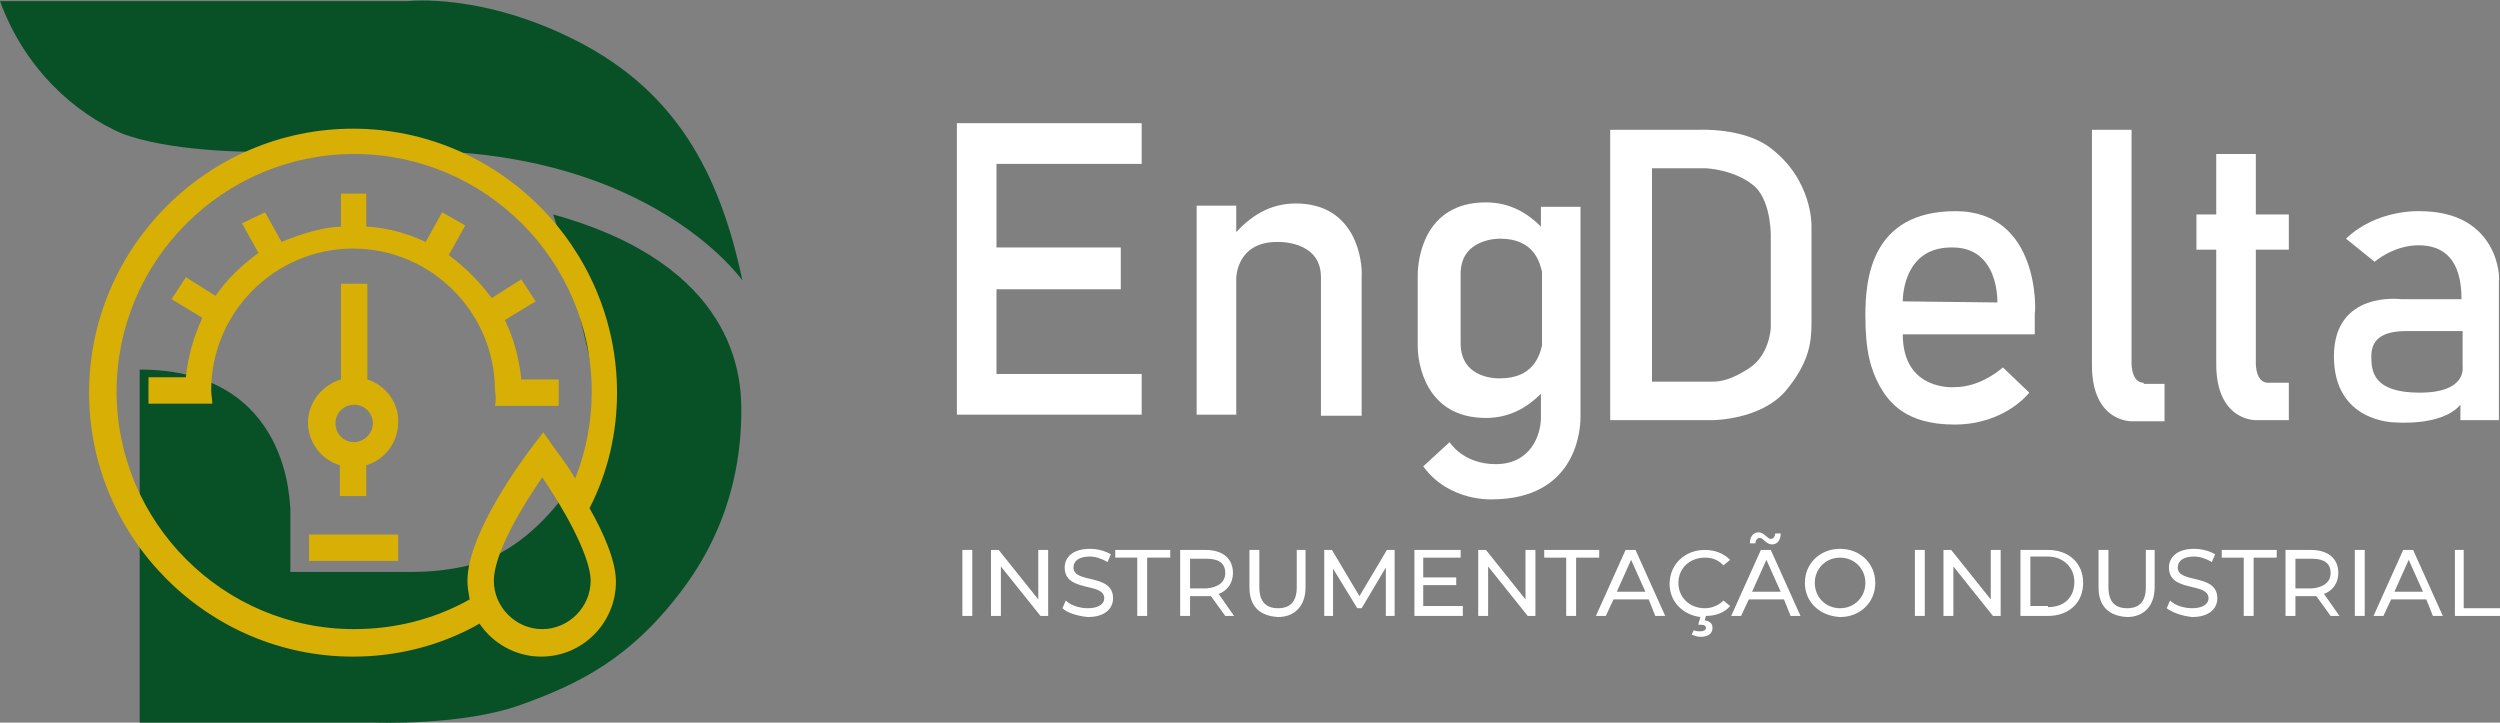
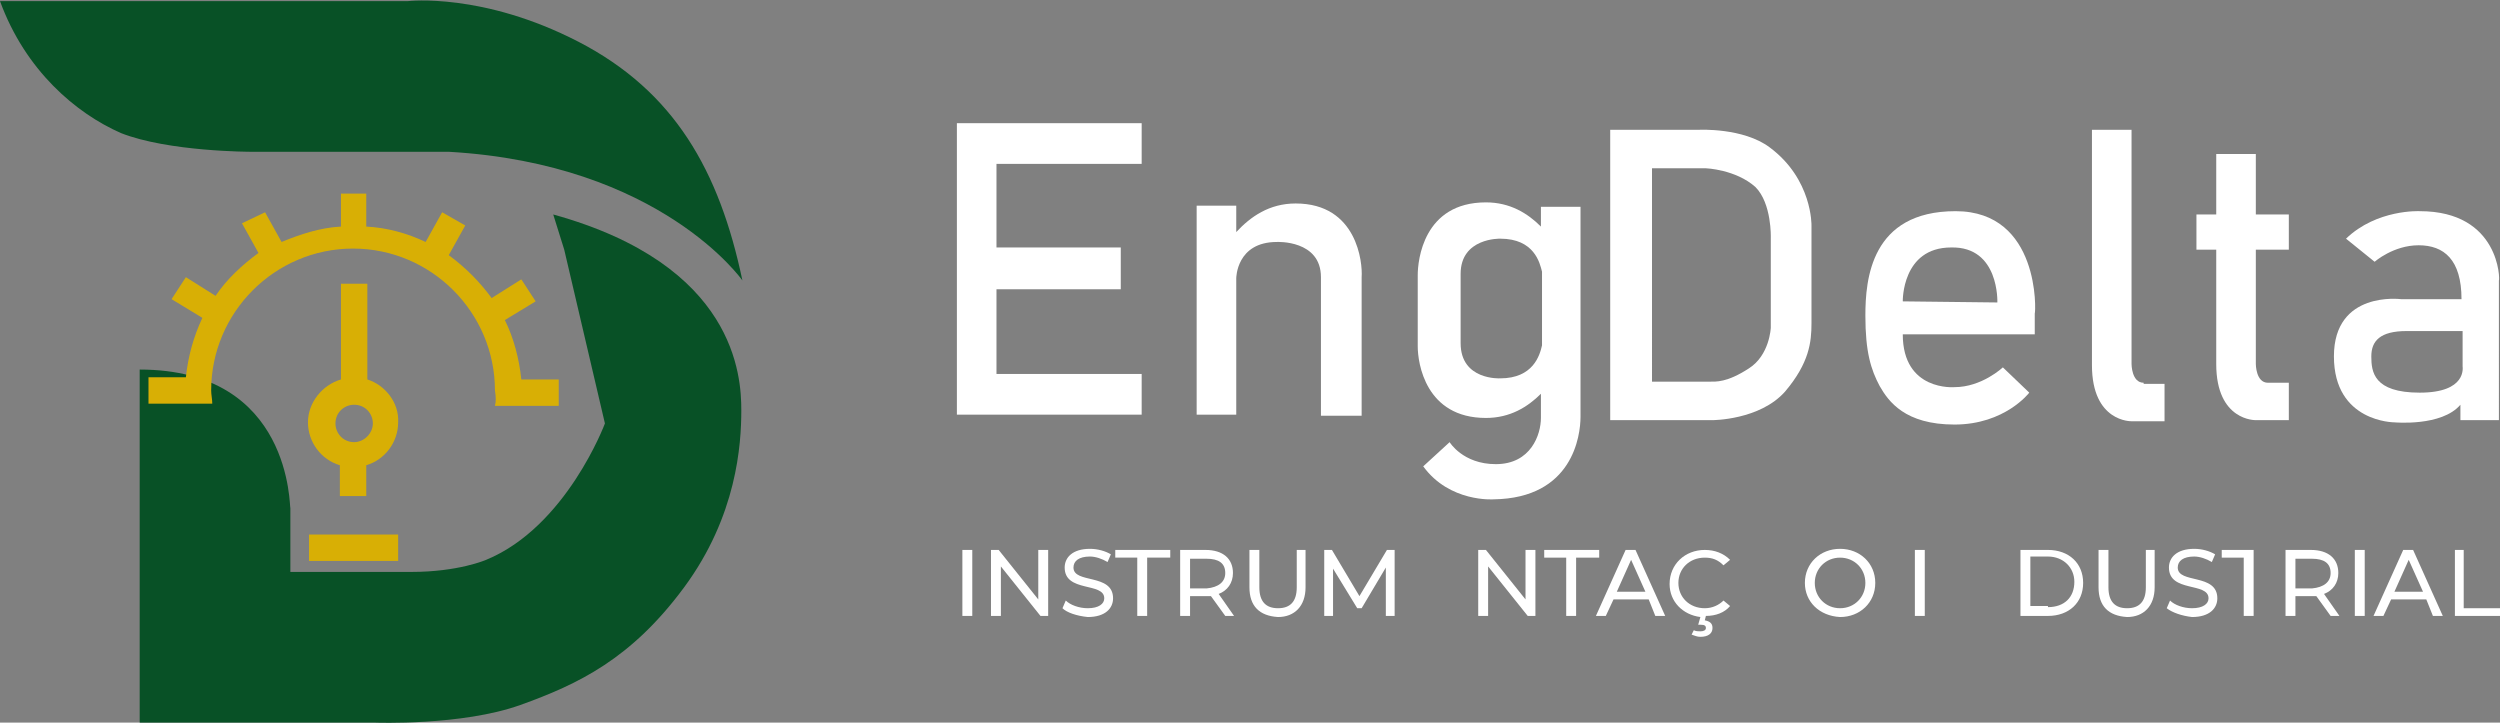
<svg xmlns="http://www.w3.org/2000/svg" version="1.1" id="Camada_1" x="0px" y="0px" viewBox="0 0 227.3 65.7" style="enable-background:new 0 0 227.3 65.7;" xml:space="preserve">
  <rect x="0" y="0" width="227.3" height="65.7" fill="#808080" stroke="none" />
  <style type="text/css">
	.st0{fill:#085126;}
	.st1{fill:#D8AF05;}
	.st2{fill:#FFFFFF;}
</style>
  <g>
    <path class="st0" d="M0,0.1h37.1c0,0,6.8-0.8,15.5,3.7s12.8,11.7,14.9,21.7c0,0-7.4-10.6-26.7-11.7H22.8c0,0-7.5,0-11.8-1.7   C6.9,10.3,2.3,6.4,0,0.1z" />
    <path class="st0" d="M12.7,33.6v32.1h21.4c0,0,7.9,0.3,13.2-1.6c5.3-1.9,10.1-4.2,14.9-10.7s5.2-13,5.2-16.1   c0-3.1-0.5-13.2-17.1-17.8l1,3.2L55,38.5c0,0-3.5,9.4-10.8,12.4c0,0-2.5,1.1-6.8,1.1s-11,0-11,0v-5.8   C26.3,46.2,26.6,33.6,12.7,33.6z" />
    <g>
      <path class="st1" d="M45,36.9h1.5h0.9h3.4v-2.4h-3.4c-0.2-1.9-0.7-3.8-1.5-5.4l2.8-1.7l-1.3-2l-2.7,1.7c-1.1-1.5-2.4-2.8-3.9-3.9    l1.5-2.7l-2.1-1.2l-1.5,2.7c-1.7-0.8-3.5-1.3-5.4-1.4v-3H31v3c-1.9,0.1-3.7,0.7-5.4,1.4l-1.5-2.7L22,20.3l1.5,2.7    c-1.5,1.1-2.9,2.4-3.9,3.9l-2.7-1.7l-1.3,2l2.8,1.7c-0.8,1.7-1.3,3.5-1.5,5.4h-3.4v2.4h3.4h0.9h1.5c0-0.4-0.1-0.8-0.1-1.2    c0-7.1,5.8-12.9,12.9-12.9c7.1,0,12.9,5.8,12.9,12.9C45.1,36.1,45.1,36.5,45,36.9z" />
      <path class="st1" d="M33.4,34.5v-8.7H31v8.7C29.3,35,28,36.6,28,38.4s1.2,3.4,2.9,3.9v2.8h2.4v-2.8c1.7-0.5,2.9-2.1,2.9-3.9    C36.3,36.6,35,35,33.4,34.5z M32.2,40.2c-1,0-1.7-0.8-1.7-1.7c0-1,0.8-1.7,1.7-1.7c1,0,1.7,0.8,1.7,1.7    C33.9,39.4,33.1,40.2,32.2,40.2z" />
      <rect x="28.1" y="48.6" class="st1" width="8.1" height="2.4" />
-       <path class="st1" d="M56.1,35.7c0-13.2-10.8-24-24-24s-24,10.8-24,24s10.8,24,24,24c4,0,8-1,11.5-3c1.2,1.8,3.3,3,5.6,3    c3.8,0,6.8-3.1,6.8-6.8c0-1.9-1.1-4.4-2.4-6.7C55.3,42.9,56.1,39.3,56.1,35.7z M32.2,57.2c-11.9,0-21.6-9.7-21.6-21.6    s9.7-21.6,21.6-21.6c11.9,0,21.6,9.7,21.6,21.6c0,2.7-0.5,5.4-1.5,7.9c-0.9-1.5-1.8-2.6-2-2.9l-0.9-1.3l-1,1.3    c-0.6,0.8-5.9,7.8-5.9,12.2c0,0.6,0.1,1.1,0.2,1.7C39.5,56.3,35.9,57.2,32.2,57.2z M49.3,57.2c-2.4,0-4.4-2-4.4-4.4    c0-2.5,2.6-6.8,4.4-9.4c1.8,2.6,4.4,7.1,4.4,9.4C53.7,55.2,51.7,57.2,49.3,57.2z" />
    </g>
    <polygon class="st2" points="103.8,14.9 103.8,11.2 87,11.2 87,12.6 87,14.9 87,34 87,37.7 90.6,37.7 103.8,37.7 103.8,34 90.6,34    90.6,26.3 101.9,26.3 101.9,22.5 90.6,22.5 90.6,14.9  " />
    <path class="st2" d="M117.8,18.5c-2.4,0-4.1,1.2-5.4,2.6v-2.4h-3.6v19h3.6V25.3c0,0,0-3.3,3.7-3.3c0,0,4-0.2,4,3.2v12.6h3.7V25.2   C123.9,23.9,123.4,18.5,117.8,18.5z" />
    <path class="st2" d="M143.7,37.9c0-0.3,0-0.5,0-0.5V18.8h-3.6v1.8c-1.2-1.2-2.8-2.2-5-2.2c-5.7,0-6.2,5.3-6.2,6.6v6.5h0   c0,1.5,0.7,6.5,6.2,6.5c2.2,0,3.8-1,5-2.2v2.2c0,1.5-0.9,4.2-4.1,4.2c-3,0-4.2-2-4.2-2l-2.4,2.2c2.4,3.3,6.4,3,6.4,3   C143,45.3,143.7,39.6,143.7,37.9L143.7,37.9L143.7,37.9z M136.4,34.4c0,0-3.6,0.2-3.6-3.2v-6.3c0-3.3,3.6-3.2,3.6-3.2   c3.1,0,3.6,2.2,3.8,3v6.7C140,32.3,139.4,34.4,136.4,34.4z" />
    <path class="st2" d="M160.9,13.4c-2.4-1.8-6.4-1.6-6.4-1.6h-4.4h-0.5h-3.2v26.4h3.2h0.5h5.6c0,0,4.3,0,6.6-2.6   c2.2-2.6,2.4-4.5,2.4-6.2s0-8.9,0-8.9S164.8,16.3,160.9,13.4z M161,21.6v8.2c0,0-0.1,2.5-2,3.7c-2,1.3-3,1.2-3.6,1.2   c-0.5,0-3.9,0-5.2,0V15.3h4.9c0,0,2.7,0.1,4.5,1.7C161.1,18.5,161,21.6,161,21.6z" />
    <path class="st2" d="M177.8,19.2c-7.7,0-8.2,6.2-8.2,9.5c0,3.3,0.5,4.9,1.3,6.4c0.8,1.4,2.3,3.5,6.8,3.5c4.6,0,6.8-2.9,6.8-2.9   l-2.4-2.3c0,0-1.9,1.8-4.4,1.8c0,0-4.7,0.4-4.7-4.8h12v-1.9C185.1,28.4,185.5,19.2,177.8,19.2z M181.6,27.5l-8.6-0.1   c0,0-0.1-4.9,4.4-4.9C181.8,22.4,181.6,27.5,181.6,27.5z" />
    <path class="st2" d="M194.9,34.8c-1.1,0-1.1-1.7-1.1-1.7V11.8h-3.6v21.4c0,5.2,3.6,5.1,3.6,5.1h3v-3.4H194.9z" />
    <path class="st2" d="M208.1,22.7v-3.2h-3V14h-3.6v5.5h-1.8v3.2h1.8v10.4c0,5.2,3.6,5.1,3.6,5.1h3v-3.4h-1.9c-1.1,0-1.1-1.7-1.1-1.7   V22.7H208.1z" />
    <path class="st2" d="M220,19.2c0,0-3.9-0.2-6.7,2.5l2.6,2.1c0,0,1.7-1.5,4-1.5s3.9,1.3,3.9,4.9h-5.5c0,0-6.1-0.8-6.1,5.2   c0,6,5.5,6,5.5,6s4.3,0.4,6-1.6v1.4h3.5V25.5C227.3,25.5,227.3,19.2,220,19.2z M220,35.7c-4.2,0-4.4-1.9-4.4-3.3   c0-1.4,0.8-2.3,3.2-2.3c2.4,0,5.1,0,5.1,0v3.2C223.9,33.4,224.3,35.7,220,35.7z" />
    <g>
      <path class="st2" d="M87.5,50h0.9v6h-0.9V50z" />
      <path class="st2" d="M95.3,50v6h-0.7L91,51.5V56h-0.9v-6h0.7l3.6,4.5V50H95.3z" />
      <path class="st2" d="M96.6,55.3l0.3-0.7c0.4,0.4,1.2,0.7,2,0.7c1,0,1.5-0.4,1.5-0.9c0-1.5-3.6-0.5-3.6-2.8c0-0.9,0.7-1.7,2.3-1.7    c0.7,0,1.4,0.2,1.9,0.5l-0.3,0.7c-0.5-0.3-1.1-0.5-1.6-0.5c-1,0-1.5,0.4-1.5,1c0,1.5,3.6,0.5,3.6,2.8c0,0.9-0.7,1.7-2.3,1.7    C97.9,56,97,55.7,96.6,55.3z" />
      <path class="st2" d="M103.5,50.7h-2.1V50h5v0.7h-2.1V56h-0.9V50.7z" />
      <path class="st2" d="M111.4,56l-1.3-1.8c-0.1,0-0.2,0-0.4,0h-1.5V56h-0.9v-6h2.3c1.6,0,2.5,0.8,2.5,2.1c0,0.9-0.5,1.6-1.3,1.9    l1.4,2H111.4z M111.4,52.1c0-0.9-0.6-1.3-1.7-1.3h-1.5v2.7h1.5C110.8,53.4,111.4,52.9,111.4,52.1z" />
      <path class="st2" d="M113.6,53.4V50h0.9v3.4c0,1.3,0.6,1.9,1.7,1.9c1.1,0,1.7-0.6,1.7-1.9V50h0.8v3.4c0,1.7-1,2.7-2.5,2.7    C114.5,56,113.6,55.1,113.6,53.4z" />
      <path class="st2" d="M126,56l0-4.4l-2.2,3.7h-0.4l-2.2-3.6V56h-0.8v-6h0.7l2.5,4.2l2.5-4.2h0.7l0,6H126z" />
-       <path class="st2" d="M133,55.2V56h-4.4v-6h4.2v0.7h-3.4v1.8h3v0.7h-3v1.9H133z" />
      <path class="st2" d="M139.6,50v6h-0.7l-3.6-4.5V56h-0.9v-6h0.7l3.6,4.5V50H139.6z" />
      <path class="st2" d="M142.5,50.7h-2.1V50h5v0.7h-2.1V56h-0.9V50.7z" />
      <path class="st2" d="M149.9,54.5h-3.2l-0.7,1.5h-0.9l2.7-6h0.9l2.7,6h-0.9L149.9,54.5z M149.6,53.8l-1.3-2.9l-1.3,2.9H149.6z" />
      <path class="st2" d="M156.7,54.6l0.6,0.5c-0.5,0.6-1.3,0.9-2.2,0.9l-0.1,0.4c0.5,0.1,0.7,0.3,0.7,0.7c0,0.5-0.4,0.8-1.1,0.8    c-0.3,0-0.5-0.1-0.8-0.2l0.2-0.4c0.2,0.1,0.4,0.1,0.6,0.1c0.3,0,0.5-0.1,0.5-0.3c0-0.2-0.1-0.3-0.5-0.3h-0.2l0.2-0.7    c-1.6-0.2-2.8-1.4-2.8-3c0-1.8,1.4-3.1,3.2-3.1c0.9,0,1.7,0.3,2.3,0.9l-0.6,0.5c-0.5-0.5-1-0.7-1.7-0.7c-1.4,0-2.4,1-2.4,2.3    s1,2.3,2.4,2.3C155.7,55.3,156.3,55,156.7,54.6z" />
-       <path class="st2" d="M162.2,54.5H159l-0.7,1.5h-0.9l2.7-6h0.9l2.7,6h-0.9L162.2,54.5z M159.6,49.4h-0.5c0-0.6,0.3-1,0.8-1    c0.5,0,0.8,0.6,1.1,0.6c0.2,0,0.4-0.2,0.4-0.5h0.5c0,0.6-0.3,1-0.8,1c-0.5,0-0.8-0.6-1.1-0.6C159.8,48.9,159.6,49.1,159.6,49.4z     M161.9,53.8l-1.3-2.9l-1.3,2.9H161.9z" />
      <path class="st2" d="M164.1,53c0-1.8,1.4-3.1,3.2-3.1c1.8,0,3.2,1.3,3.2,3.1c0,1.8-1.4,3.1-3.2,3.1C165.4,56,164.1,54.7,164.1,53z     M169.6,53c0-1.3-1-2.3-2.3-2.3c-1.3,0-2.3,1-2.3,2.3s1,2.3,2.3,2.3C168.6,55.3,169.6,54.3,169.6,53z" />
      <path class="st2" d="M174.1,50h0.9v6h-0.9V50z" />
-       <path class="st2" d="M181.9,50v6h-0.7l-3.6-4.5V56h-0.9v-6h0.7l3.6,4.5V50H181.9z" />
      <path class="st2" d="M183.7,50h2.5c1.9,0,3.2,1.2,3.2,3s-1.3,3-3.2,3h-2.5V50z M186.2,55.2c1.5,0,2.4-0.9,2.4-2.3    c0-1.3-1-2.3-2.4-2.3h-1.6v4.5H186.2z" />
      <path class="st2" d="M190.8,53.4V50h0.9v3.4c0,1.3,0.6,1.9,1.7,1.9c1.1,0,1.7-0.6,1.7-1.9V50h0.8v3.4c0,1.7-1,2.7-2.5,2.7    C191.7,56,190.8,55.1,190.8,53.4z" />
      <path class="st2" d="M197,55.3l0.3-0.7c0.4,0.4,1.2,0.7,2,0.7c1,0,1.5-0.4,1.5-0.9c0-1.5-3.6-0.5-3.6-2.8c0-0.9,0.7-1.7,2.3-1.7    c0.7,0,1.4,0.2,1.9,0.5l-0.3,0.7c-0.5-0.3-1.1-0.5-1.6-0.5c-1,0-1.5,0.4-1.5,1c0,1.5,3.6,0.5,3.6,2.8c0,0.9-0.7,1.7-2.3,1.7    C198.4,56,197.5,55.7,197,55.3z" />
-       <path class="st2" d="M204,50.7H202V50h5v0.7h-2.1V56H204V50.7z" />
+       <path class="st2" d="M204,50.7H202V50h5h-2.1V56H204V50.7z" />
      <path class="st2" d="M211.9,56l-1.3-1.8c-0.1,0-0.2,0-0.4,0h-1.5V56h-0.9v-6h2.3c1.6,0,2.5,0.8,2.5,2.1c0,0.9-0.5,1.6-1.3,1.9    l1.4,2H211.9z M211.9,52.1c0-0.9-0.6-1.3-1.7-1.3h-1.5v2.7h1.5C211.3,53.4,211.9,52.9,211.9,52.1z" />
      <path class="st2" d="M214.1,50h0.9v6h-0.9V50z" />
      <path class="st2" d="M220.6,54.5h-3.2l-0.7,1.5h-0.9l2.7-6h0.9l2.7,6h-0.9L220.6,54.5z M220.3,53.8l-1.3-2.9l-1.3,2.9H220.3z" />
      <path class="st2" d="M223.1,50h0.9v5.3h3.3V56h-4.1V50z" />
    </g>
  </g>
</svg>